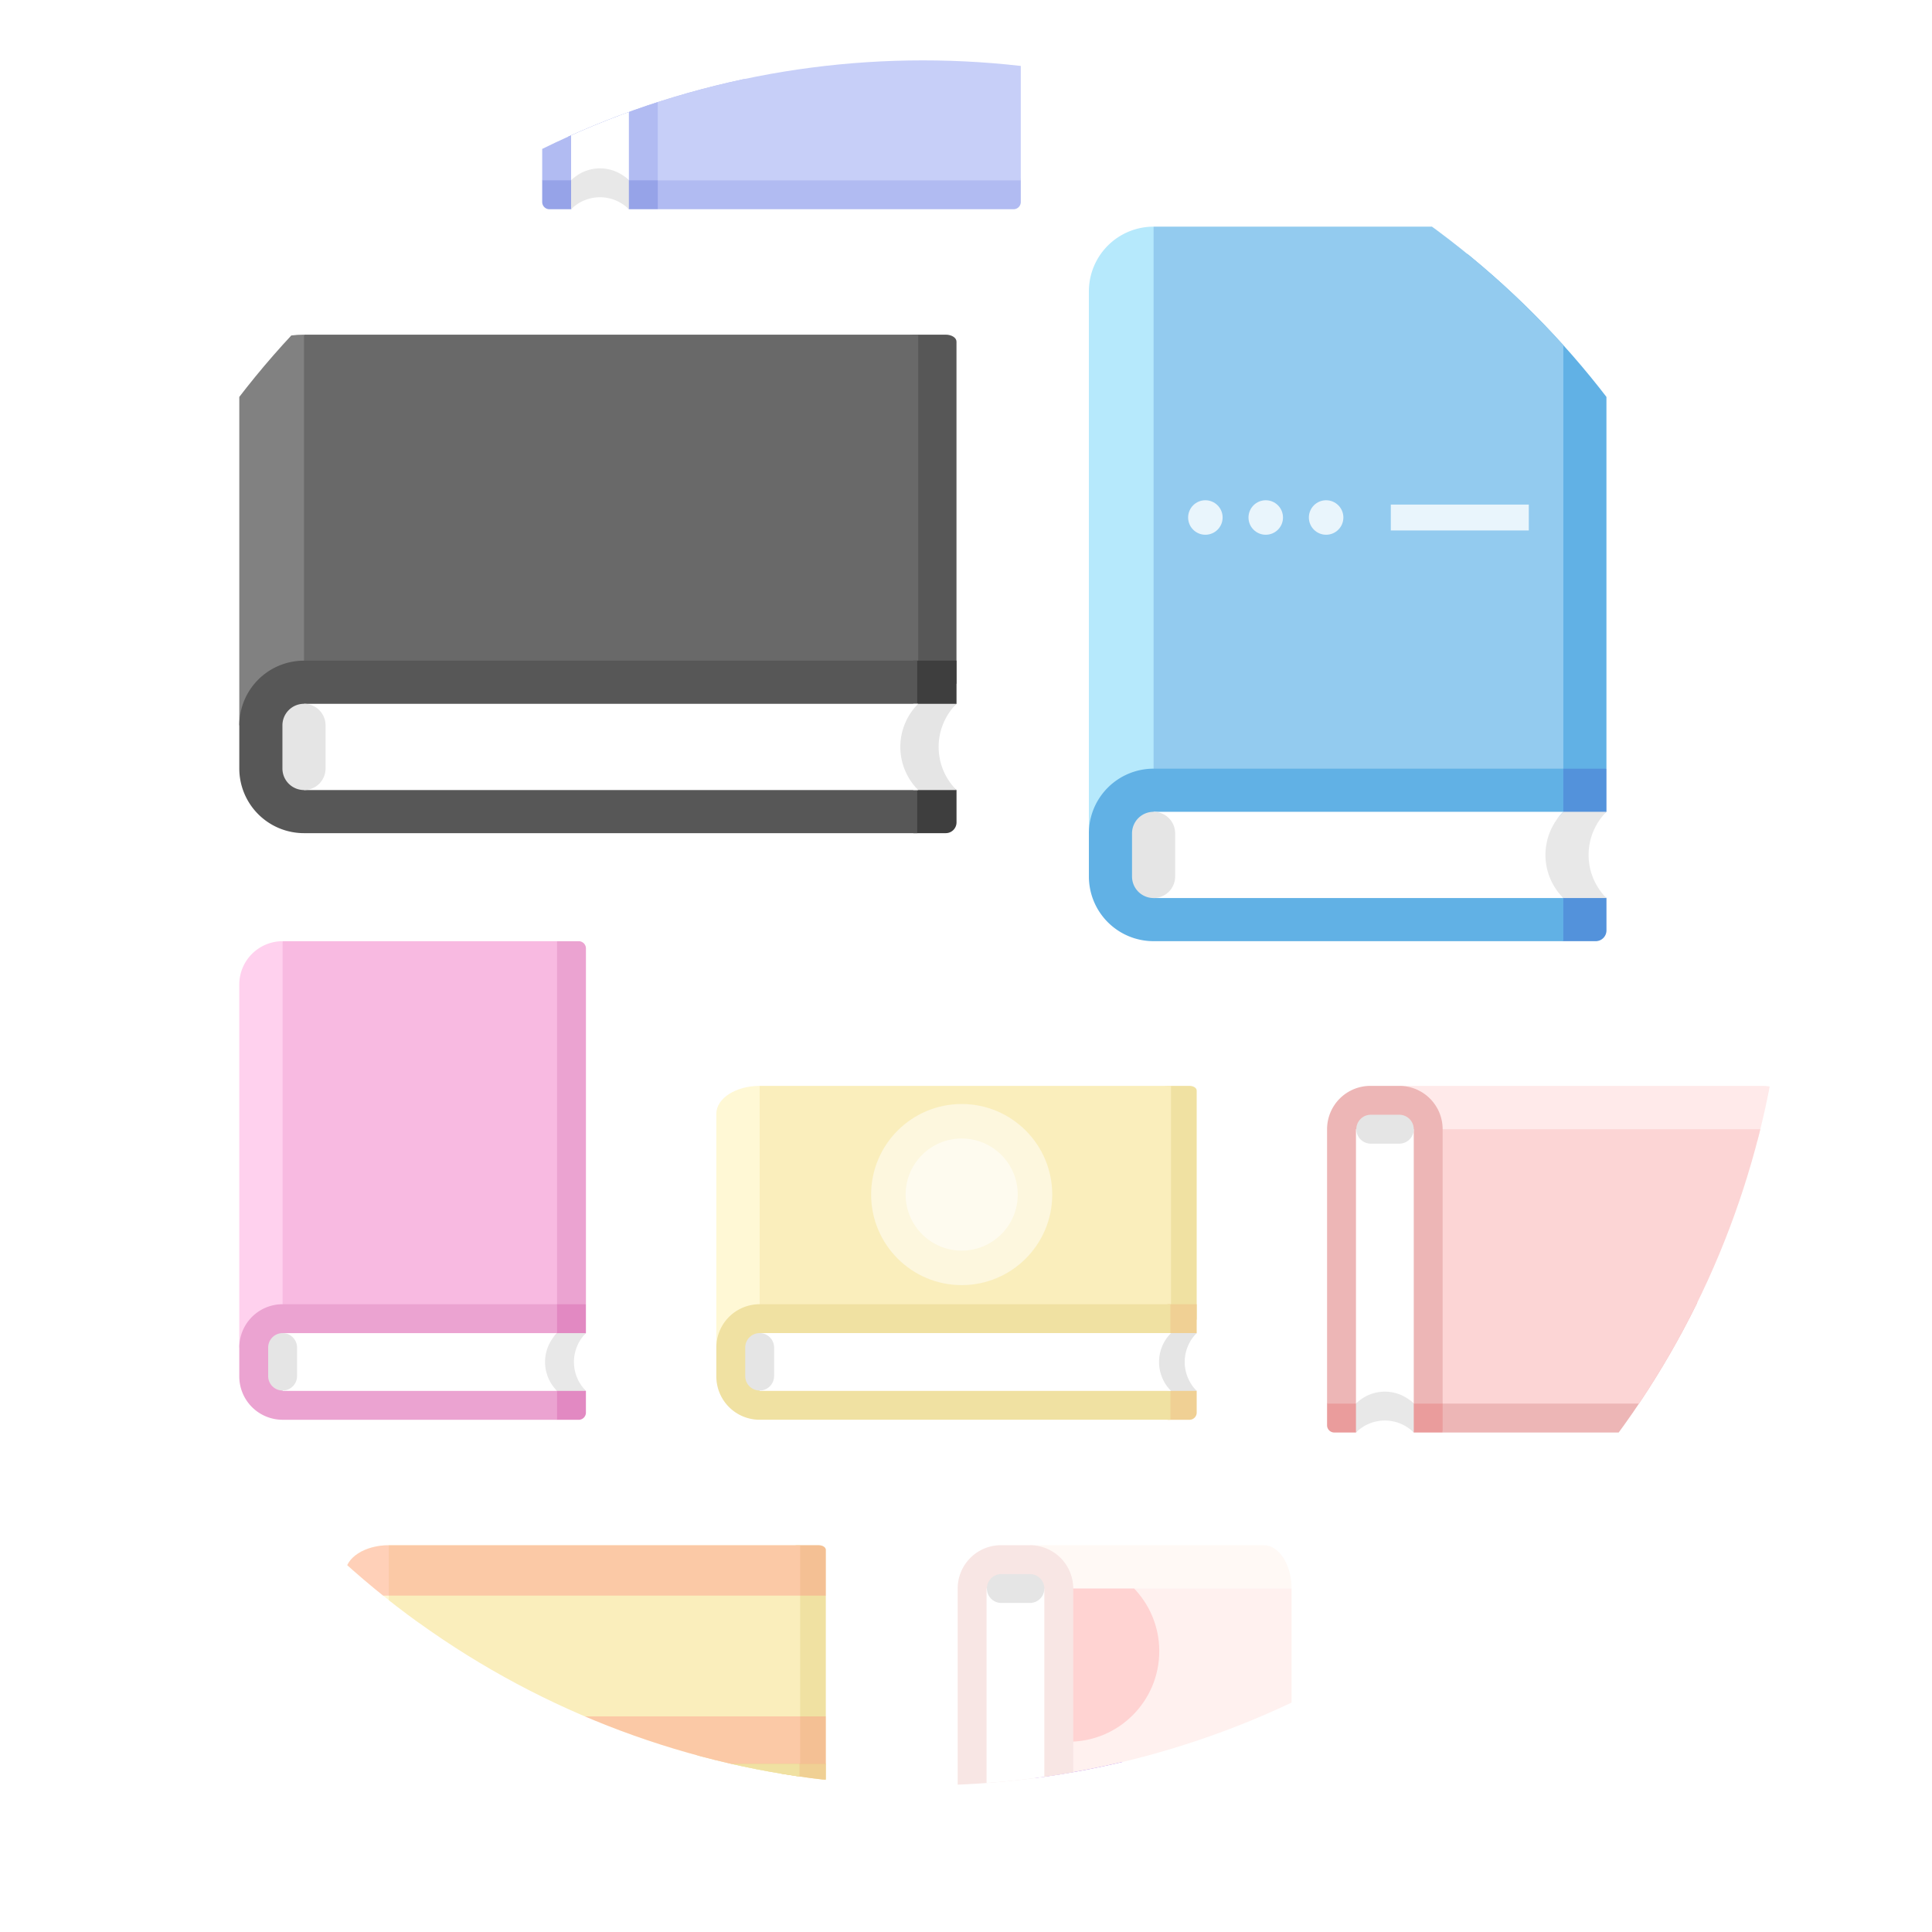
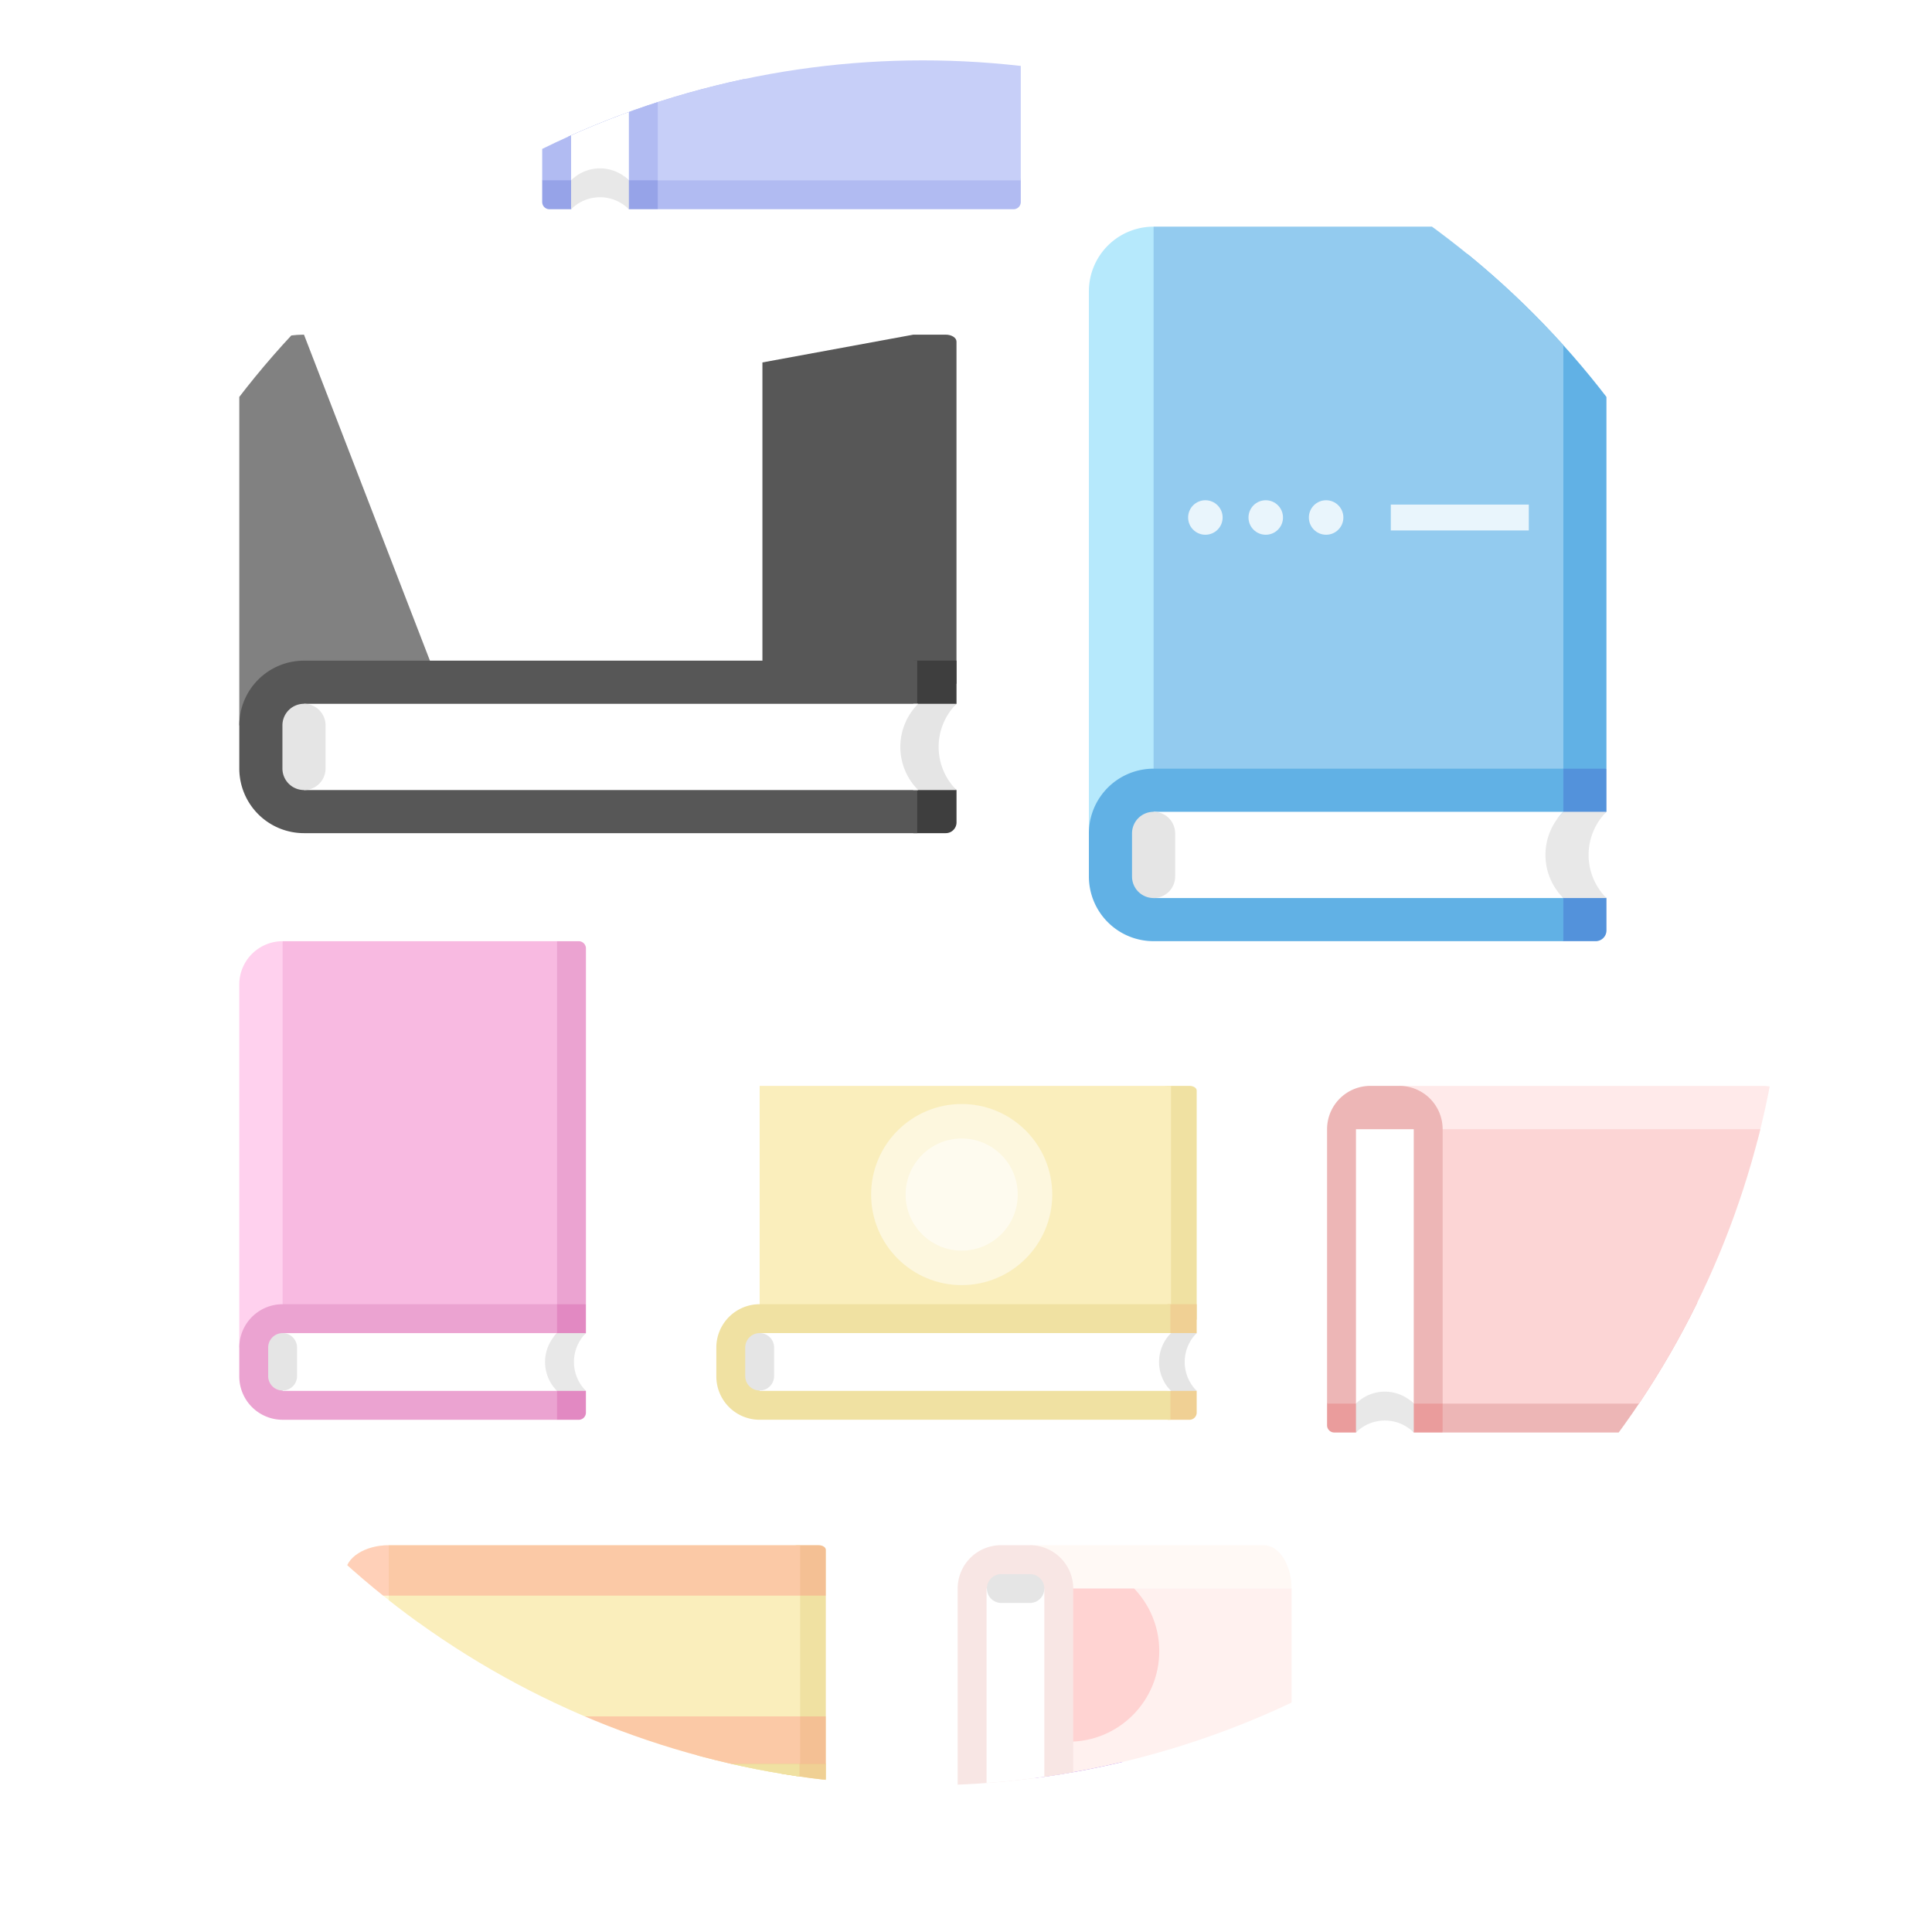
<svg xmlns="http://www.w3.org/2000/svg" width="224" height="224" viewBox="0 0 224 224">
  <defs>
    <filter id="楕円形_11" x="0" y="0" width="224" height="224" filterUnits="userSpaceOnUse">
      <feOffset dx="5" dy="5" input="SourceAlpha" />
      <feGaussianBlur stdDeviation="4" result="blur" />
      <feFlood flood-color="#9ba5c1" flood-opacity="0.161" />
      <feComposite operator="in" in2="blur" />
      <feComposite in="SourceGraphic" />
    </filter>
    <clipPath id="clip-path">
      <circle id="楕円形_16" data-name="楕円形 16" cx="100" cy="100" r="100" transform="translate(203 865)" fill="#fff" />
    </clipPath>
    <filter id="楕円形_33" x="0" y="0" width="224" height="224" filterUnits="userSpaceOnUse">
      <feOffset dx="5" dy="5" input="SourceAlpha" />
      <feGaussianBlur stdDeviation="4" result="blur-2" />
      <feFlood flood-color="#9ba5c1" flood-opacity="0.161" />
      <feComposite operator="in" in2="blur-2" />
      <feComposite in="SourceGraphic" />
    </filter>
    <clipPath id="clip-path-2">
      <path id="合体_13" data-name="合体 13" d="M624.569-996.489H600.045l.647,1.675H583.947v-27.1c0-1.786,2.249-3.235,5.024-3.235H638.8c.463,0,.838.241.838.539v26.564l-2.975.639v.922h-4.294l-7.8,1.675Z" transform="translate(-583.947 1025.153)" fill="#f0e1a2" />
    </clipPath>
    <clipPath id="clip-path-3">
      <path id="パス_4772" data-name="パス 4772" d="M0,0H31.818V47.112H0Z" transform="translate(5.024)" fill="#ffc6c6" />
    </clipPath>
  </defs>
  <g id="ico_point03" transform="translate(-196 -858)">
    <g transform="matrix(1, 0, 0, 1, 196, 858)" filter="url(#楕円形_11)">
      <circle id="楕円形_11-2" data-name="楕円形 11" cx="100" cy="100" r="100" transform="translate(7 7)" fill="#fff" />
    </g>
    <g id="ico_point03-2" data-name="ico_point03" clip-path="url(#clip-path)">
      <g transform="matrix(1, 0, 0, 1, 196, 858)" filter="url(#楕円形_33)">
        <circle id="楕円形_33-2" data-name="楕円形 33" cx="100" cy="100" r="100" transform="translate(7 7)" fill="#fff" />
      </g>
      <g id="book" transform="translate(322.248 884.279)">
        <path id="パス_4761" data-name="パス 4761" d="M316,1.25V62.843l-22.5,7.5V5L311,0h3.751A1.25,1.25,0,0,1,316,1.25Z" transform="translate(-255.994)" fill="#61b1e5" />
        <path id="パス_4762" data-name="パス 4762" d="M68.5,7.5V70.344h25L76,0A7.5,7.5,0,0,0,68.5,7.5Z" transform="translate(-68.5)" fill="#b6e9fc" />
        <path id="パス_4763" data-name="パス 4763" d="M113.5,0h47.507V70.344H113.5Z" transform="translate(-105.999)" fill="#93cbef" />
        <path id="パス_4764" data-name="パス 4764" d="M320.17,377h-5L298.5,387l16.669,10h3.751a1.25,1.25,0,0,0,1.25-1.25V392l-7.074-5,7.074-5Z" transform="translate(-260.161 -314.157)" fill="#5392db" />
        <path id="パス_4765" data-name="パス 4765" d="M76,377a7.5,7.5,0,0,0-7.5,7.5v5A7.5,7.5,0,0,0,76,397h47.507V377Z" transform="translate(-68.5 -314.157)" fill="#61b1e5" />
        <path id="パス_4766" data-name="パス 4766" d="M375.208,407h-5l-5.66,6,5.66,4h5a7.067,7.067,0,0,1,0-10Z" transform="translate(-315.199 -339.157)" fill="#e8e8e8" />
        <path id="パス_4767" data-name="パス 4767" d="M161.007,407H113.5v10h47.507a7.067,7.067,0,0,1,0-10Z" transform="translate(-105.999 -339.157)" fill="#fff" />
        <path id="パス_4768" data-name="パス 4768" d="M101,407a2.5,2.5,0,0,0-2.5,2.5v5a2.5,2.5,0,0,0,5,0v-5A2.5,2.5,0,0,0,101,407Z" transform="translate(-93.499 -339.157)" fill="#e5e5e5" />
        <g id="グループ_317" data-name="グループ 317" transform="translate(0 2)" opacity="0.8">
          <circle id="楕円形_22" data-name="楕円形 22" cx="2" cy="2" r="2" transform="translate(11.505 29.721)" fill="#fff" />
          <circle id="楕円形_23" data-name="楕円形 23" cx="2" cy="2" r="2" transform="translate(18.505 29.721)" fill="#fff" />
          <circle id="楕円形_24" data-name="楕円形 24" cx="2" cy="2" r="2" transform="translate(25.505 29.721)" fill="#fff" />
          <line id="線_427" data-name="線 427" x2="16" transform="translate(35.005 31.721)" fill="none" stroke="#fff" stroke-width="3" />
        </g>
      </g>
      <g id="book-2" data-name="book" transform="translate(223.743 967.125)">
        <path id="パス_4761-2" data-name="パス 4761" d="M308.572.837V42.089L293.5,47.112V3.349L305.222,0h2.512A.837.837,0,0,1,308.572.837Z" transform="translate(-268.381)" fill="#eba3d1" />
        <path id="パス_4762-2" data-name="パス 4762" d="M68.5,5.024V47.112H85.246L73.524,0A5.024,5.024,0,0,0,68.5,5.024Z" transform="translate(-68.5)" fill="#ffd1ee" />
        <path id="パス_4763-2" data-name="パス 4763" d="M113.5,0h31.818V47.112H113.5Z" transform="translate(-108.476)" fill="#f8bae1" />
        <path id="パス_4764-2" data-name="パス 4764" d="M313.013,377h-3.349L298.5,383.7l11.164,6.7h2.512a.837.837,0,0,0,.837-.837v-2.512l-4.738-3.349,4.738-3.349Z" transform="translate(-272.823 -334.911)" fill="#e289c2" />
        <path id="パス_4765-2" data-name="パス 4765" d="M73.524,377a5.024,5.024,0,0,0-5.024,5.024v3.349a5.024,5.024,0,0,0,5.024,5.024h31.818V377Z" transform="translate(-68.5 -334.911)" fill="#eba3d1" />
        <path id="パス_4766-2" data-name="パス 4766" d="M371.688,407h-3.349l-3.79,4.019,3.79,2.679h3.349a4.733,4.733,0,0,1,0-6.7Z" transform="translate(-331.497 -361.562)" fill="#e8e8e8" />
        <path id="パス_4767-2" data-name="パス 4767" d="M145.318,407H113.5v6.7h31.818a4.733,4.733,0,0,1,0-6.7Z" transform="translate(-108.476 -361.562)" fill="#fff" />
        <path id="パス_4768-2" data-name="パス 4768" d="M100.175,407a1.675,1.675,0,0,0-1.675,1.675v3.349a1.675,1.675,0,0,0,3.349,0v-3.349A1.675,1.675,0,0,0,100.175,407Z" transform="translate(-95.151 -361.562)" fill="#e5e5e5" />
      </g>
      <g id="book-3" data-name="book" transform="translate(405.352 983.898) rotate(90)">
        <path id="パス_4761-3" data-name="パス 4761" d="M15.072.837V42.089L0,47.112V3.349L11.722,0h2.512A.837.837,0,0,1,15.072.837Z" transform="translate(25.119)" fill="#edb6b6" />
        <path id="パス_4762-3" data-name="パス 4762" d="M0,5.024V47.112H16.746L5.024,0A5.024,5.024,0,0,0,0,5.024Z" fill="#ffeaea" />
        <path id="パス_4763-3" data-name="パス 4763" d="M0,0H31.818V47.112H0Z" transform="translate(5.024)" fill="#fcd5d5" />
        <path id="パス_4764-3" data-name="パス 4764" d="M14.513,0H11.164L0,6.7l11.164,6.7h2.512a.837.837,0,0,0,.837-.837V10.048L9.775,6.7l4.738-3.349Z" transform="translate(25.677 42.089)" fill="#ea9c9c" />
        <path id="パス_4765-3" data-name="パス 4765" d="M5.024,0A5.024,5.024,0,0,0,0,5.024V8.373A5.024,5.024,0,0,0,5.024,13.4H36.841V0Z" transform="translate(0 42.089)" fill="#edb6b6" />
        <path id="パス_4766-3" data-name="パス 4766" d="M7.14,0H3.79L0,4.019,3.79,6.7H7.14a4.733,4.733,0,0,1,0-6.7Z" transform="translate(33.051 45.438)" fill="#e8e8e8" />
        <path id="パス_4767-3" data-name="パス 4767" d="M31.818,0H0V6.7H31.818a4.733,4.733,0,0,1,0-6.7Z" transform="translate(5.024 45.438)" fill="#fff" />
-         <path id="パス_4768-3" data-name="パス 4768" d="M1.675,0A1.675,1.675,0,0,0,0,1.675V5.024a1.675,1.675,0,0,0,3.349,0V1.675A1.675,1.675,0,0,0,1.675,0Z" transform="translate(3.349 45.438)" fill="#e5e5e5" />
      </g>
      <g id="book-4" data-name="book" transform="translate(314.352 842.068) rotate(90)">
        <path id="パス_4761-4" data-name="パス 4761" d="M15.072.837V42.089L0,47.112V3.349L11.722,0h2.512A.837.837,0,0,1,15.072.837Z" transform="translate(25.119)" fill="#b1bbf2" />
        <path id="パス_4762-4" data-name="パス 4762" d="M0,5.024V47.112H16.746L5.024,0A5.024,5.024,0,0,0,0,5.024Z" fill="#eff3ff" />
        <path id="パス_4763-4" data-name="パス 4763" d="M0,0H31.818V47.112H0Z" transform="translate(5.024)" fill="#c7cff8" />
        <path id="パス_4764-4" data-name="パス 4764" d="M14.513,0H11.164L0,6.7l11.164,6.7h2.512a.837.837,0,0,0,.837-.837V10.048L9.775,6.7l4.738-3.349Z" transform="translate(25.677 42.089)" fill="#96a3e8" />
        <path id="パス_4765-4" data-name="パス 4765" d="M5.024,0A5.024,5.024,0,0,0,0,5.024V8.373A5.024,5.024,0,0,0,5.024,13.4H36.841V0Z" transform="translate(0 42.089)" fill="#b1bbf2" />
        <path id="パス_4766-4" data-name="パス 4766" d="M7.14,0H3.79L0,4.019,3.79,6.7H7.14a4.733,4.733,0,0,1,0-6.7Z" transform="translate(33.051 45.438)" fill="#e8e8e8" />
        <path id="パス_4767-4" data-name="パス 4767" d="M31.818,0H0V6.7H31.818a4.733,4.733,0,0,1,0-6.7Z" transform="translate(5.024 45.438)" fill="#fff" />
        <path id="パス_4768-4" data-name="パス 4768" d="M1.675,0A1.675,1.675,0,0,0,0,1.675V5.024a1.675,1.675,0,0,0,3.349,0V1.675A1.675,1.675,0,0,0,1.675,0Z" transform="translate(3.349 45.438)" fill="#e5e5e5" />
      </g>
      <g id="book-5" data-name="book" transform="translate(279.053 983.898)">
        <path id="パス_4761-5" data-name="パス 4761" d="M308.572.539V27.1L293.5,30.339V2.157L305.222,0h2.512C308.2,0,308.572.241,308.572.539Z" transform="translate(-252.878 0)" fill="#f0e1a2" />
-         <path id="パス_4762-5" data-name="パス 4762" d="M68.5,3.235v27.1H85.246L73.524,0C70.75,0,68.5,1.449,68.5,3.235Z" transform="translate(-68.5 0)" fill="#fff8d5" />
        <path id="パス_4763-5" data-name="パス 4763" d="M113.5,0h47.695V28.664H113.5Z" transform="translate(-108.476 0)" fill="#faeebc" />
        <path id="パス_4764-5" data-name="パス 4764" d="M313.013,377h-3.349L298.5,383.7l11.164,6.7h2.512a.837.837,0,0,0,.837-.837v-2.512l-4.738-3.349,4.738-3.349Z" transform="translate(-257.319 -351.685)" fill="#f0d094" />
        <path id="パス_4765-5" data-name="パス 4765" d="M73.524,377a5.024,5.024,0,0,0-5.024,5.024v3.349a5.024,5.024,0,0,0,5.024,5.024h47.622V377Z" transform="translate(-68.5 -351.685)" fill="#f0e1a2" />
        <path id="パス_4766-5" data-name="パス 4766" d="M371.688,407h-3.349l-3.79,4.019,3.79,2.679h3.349a4.733,4.733,0,0,1,0-6.7Z" transform="translate(-315.994 -378.336)" fill="#e5e5e5" />
        <path id="パス_4767-5" data-name="パス 4767" d="M161.195,407H113.5v6.7h47.695a4.733,4.733,0,0,1,0-6.7Z" transform="translate(-108.476 -378.336)" fill="#fff" />
        <path id="パス_4768-5" data-name="パス 4768" d="M100.175,407a1.675,1.675,0,0,0-1.675,1.675v3.349a1.675,1.675,0,0,0,3.349,0v-3.349A1.675,1.675,0,0,0,100.175,407Z" transform="translate(-95.151 -378.336)" fill="#e5e5e5" />
        <circle id="楕円形_28" data-name="楕円形 28" cx="10.5" cy="10.5" r="10.5" transform="translate(17.947 2.102)" fill="#fff" opacity="0.5" />
        <circle id="楕円形_27" data-name="楕円形 27" cx="6.5" cy="6.5" r="6.5" transform="translate(21.947 6.102)" fill="#fff" opacity="0.5" />
      </g>
      <g id="book-6" data-name="book" transform="translate(236.053 1037.153)">
        <path id="パス_4761-6" data-name="パス 4761" d="M308.572.539V27.1L293.5,30.339V2.157L305.222,0h2.512C308.2,0,308.572.241,308.572.539Z" transform="translate(-252.878 0)" fill="#f0e1a2" />
        <path id="パス_4762-6" data-name="パス 4762" d="M68.5,3.235v27.1H85.246L73.524,0C70.75,0,68.5,1.449,68.5,3.235Z" transform="translate(-68.5 0)" fill="#fff8d5" />
        <path id="パス_4763-6" data-name="パス 4763" d="M113.5,0h47.695V28.664H113.5Z" transform="translate(-108.476 0)" fill="#faeebc" />
        <path id="パス_4764-6" data-name="パス 4764" d="M313.013,377h-3.349L298.5,383.7l11.164,6.7h2.512a.837.837,0,0,0,.837-.837v-2.512l-4.738-3.349,4.738-3.349Z" transform="translate(-257.319 -351.685)" fill="#f0d094" />
        <path id="パス_4765-6" data-name="パス 4765" d="M73.524,377a5.024,5.024,0,0,0-5.024,5.024v3.349a5.024,5.024,0,0,0,5.024,5.024h47.622V377Z" transform="translate(-68.5 -351.685)" fill="#f0e1a2" />
        <path id="パス_4766-6" data-name="パス 4766" d="M371.688,407h-3.349l-3.79,4.019,3.79,2.679h3.349a4.733,4.733,0,0,1,0-6.7Z" transform="translate(-315.994 -378.336)" fill="#e5e5e5" />
        <path id="パス_4767-6" data-name="パス 4767" d="M161.195,407H113.5v6.7h47.695a4.733,4.733,0,0,1,0-6.7Z" transform="translate(-108.476 -378.336)" fill="#fff" />
        <path id="パス_4768-6" data-name="パス 4768" d="M100.175,407a1.675,1.675,0,0,0-1.675,1.675v3.349a1.675,1.675,0,0,0,3.349,0v-3.349A1.675,1.675,0,0,0,100.175,407Z" transform="translate(-95.151 -378.336)" fill="#e5e5e5" />
        <g id="マスクグループ_31" data-name="マスクグループ 31" clip-path="url(#clip-path-2)">
          <rect id="長方形_126" data-name="長方形 126" width="56" height="6" transform="translate(-0.053 -0.153)" fill="#ff7272" opacity="0.3" style="mix-blend-mode: multiply;isolation: isolate" />
          <rect id="長方形_127" data-name="長方形 127" width="56" height="5.5" transform="translate(-0.053 19.847)" fill="#ff7272" opacity="0.3" style="mix-blend-mode: multiply;isolation: isolate" />
        </g>
      </g>
      <g id="book-7" data-name="book" transform="translate(345.747 1037.153) rotate(90)">
        <path id="パス_4761-7" data-name="パス 4761" d="M308.572.539V27.1L293.5,30.339V2.157L305.222,0h2.512C308.2,0,308.572.241,308.572.539Z" transform="translate(-268.381 0)" fill="#9e60f0" />
        <path id="パス_4762-7" data-name="パス 4762" d="M68.5,3.235v27.1H85.246L73.524,0C70.75,0,68.5,1.449,68.5,3.235Z" transform="translate(-68.5 0)" fill="#fff9f5" />
        <path id="パス_4763-7" data-name="パス 4763" d="M113.5,0h50.67V28.664H113.5Z" transform="translate(-108.476 0)" fill="#fff1ef" />
        <path id="パス_4764-7" data-name="パス 4764" d="M313.013,377h-3.349L298.5,383.7l11.164,6.7h2.512a.837.837,0,0,0,.837-.837v-2.512l-4.738-3.349,4.738-3.349Z" transform="translate(-257.319 -351.685)" fill="#8748db" />
        <g id="マスクグループ_32" data-name="マスクグループ 32" transform="translate(52.136 -5.763) rotate(90)" clip-path="url(#clip-path-3)">
          <circle id="楕円形_29" data-name="楕円形 29" cx="10.5" cy="10.5" r="10.5" transform="translate(21.102 29.352)" fill="#ffc6c6" opacity="0.7" />
          <circle id="楕円形_30" data-name="楕円形 30" cx="10.5" cy="10.5" r="10.5" transform="translate(-2.898 -4.648)" fill="#ffc6c6" opacity="0.7" />
        </g>
        <path id="パス_4765-7" data-name="パス 4765" d="M73.524,377a5.024,5.024,0,0,0-5.024,5.024v3.349a5.024,5.024,0,0,0,5.024,5.024h47.622V377Z" transform="translate(-68.5 -351.685)" fill="#f8e6e4" />
        <path id="パス_4766-7" data-name="パス 4766" d="M371.688,407h-3.349l-3.79,4.019,3.79,2.679h3.349a4.733,4.733,0,0,1,0-6.7Z" transform="translate(-315.994 -378.336)" fill="#e5e5e5" />
        <path id="パス_4767-7" data-name="パス 4767" d="M161.195,407H113.5v6.7h47.7a4.733,4.733,0,0,1,0-6.7Z" transform="translate(-108.476 -378.336)" fill="#fff" />
        <path id="パス_4768-7" data-name="パス 4768" d="M100.175,407a1.675,1.675,0,0,0-1.675,1.675v3.349a1.675,1.675,0,0,0,3.349,0v-3.349A1.675,1.675,0,0,0,100.175,407Z" transform="translate(-95.151 -378.336)" fill="#e5e5e5" />
      </g>
      <g id="book-8" data-name="book" transform="translate(223.744 896.801)">
        <path id="パス_4761-8" data-name="パス 4761" d="M316,.805V40.468L293.5,45.3V3.22L311,0h3.75C315.444,0,316,.36,316,.805Z" transform="translate(-232.847 0)" fill="#575757" />
        <path id="パス_4762-8" data-name="パス 4762" d="M68.5,4.83V45.3h25L76,0C71.859,0,68.5,2.163,68.5,4.83Z" transform="translate(-68.5 0)" fill="#818181" />
-         <path id="パス_4763-8" data-name="パス 4763" d="M113.5,0h71.213V42.8H113.5Z" transform="translate(-105.999 0)" fill="#696969" />
        <path id="パス_4764-8" data-name="パス 4764" d="M320.17,377h-5L298.5,387l16.669,10h3.751a1.25,1.25,0,0,0,1.25-1.25V392l-7.074-5,7.074-5Z" transform="translate(-237.013 -339.203)" fill="#3e3e3e" />
        <path id="パス_4765-8" data-name="パス 4765" d="M76,377a7.5,7.5,0,0,0-7.5,7.5v5A7.5,7.5,0,0,0,76,397h71.1V377Z" transform="translate(-68.5 -339.203)" fill="#575757" />
        <path id="パス_4766-8" data-name="パス 4766" d="M375.208,407h-5l-5.659,6,5.659,4h5a7.066,7.066,0,0,1,0-10Z" transform="translate(-292.052 -364.202)" fill="#e5e5e5" />
        <path id="パス_4767-8" data-name="パス 4767" d="M184.714,407H113.5v10h71.214a7.067,7.067,0,0,1,0-10Z" transform="translate(-105.999 -364.202)" fill="#fff" />
        <path id="パス_4768-8" data-name="パス 4768" d="M101,407a2.5,2.5,0,0,0-2.5,2.5v5a2.5,2.5,0,0,0,5,0v-5A2.5,2.5,0,0,0,101,407Z" transform="translate(-93.499 -364.202)" fill="#e5e5e5" />
      </g>
    </g>
  </g>
</svg>